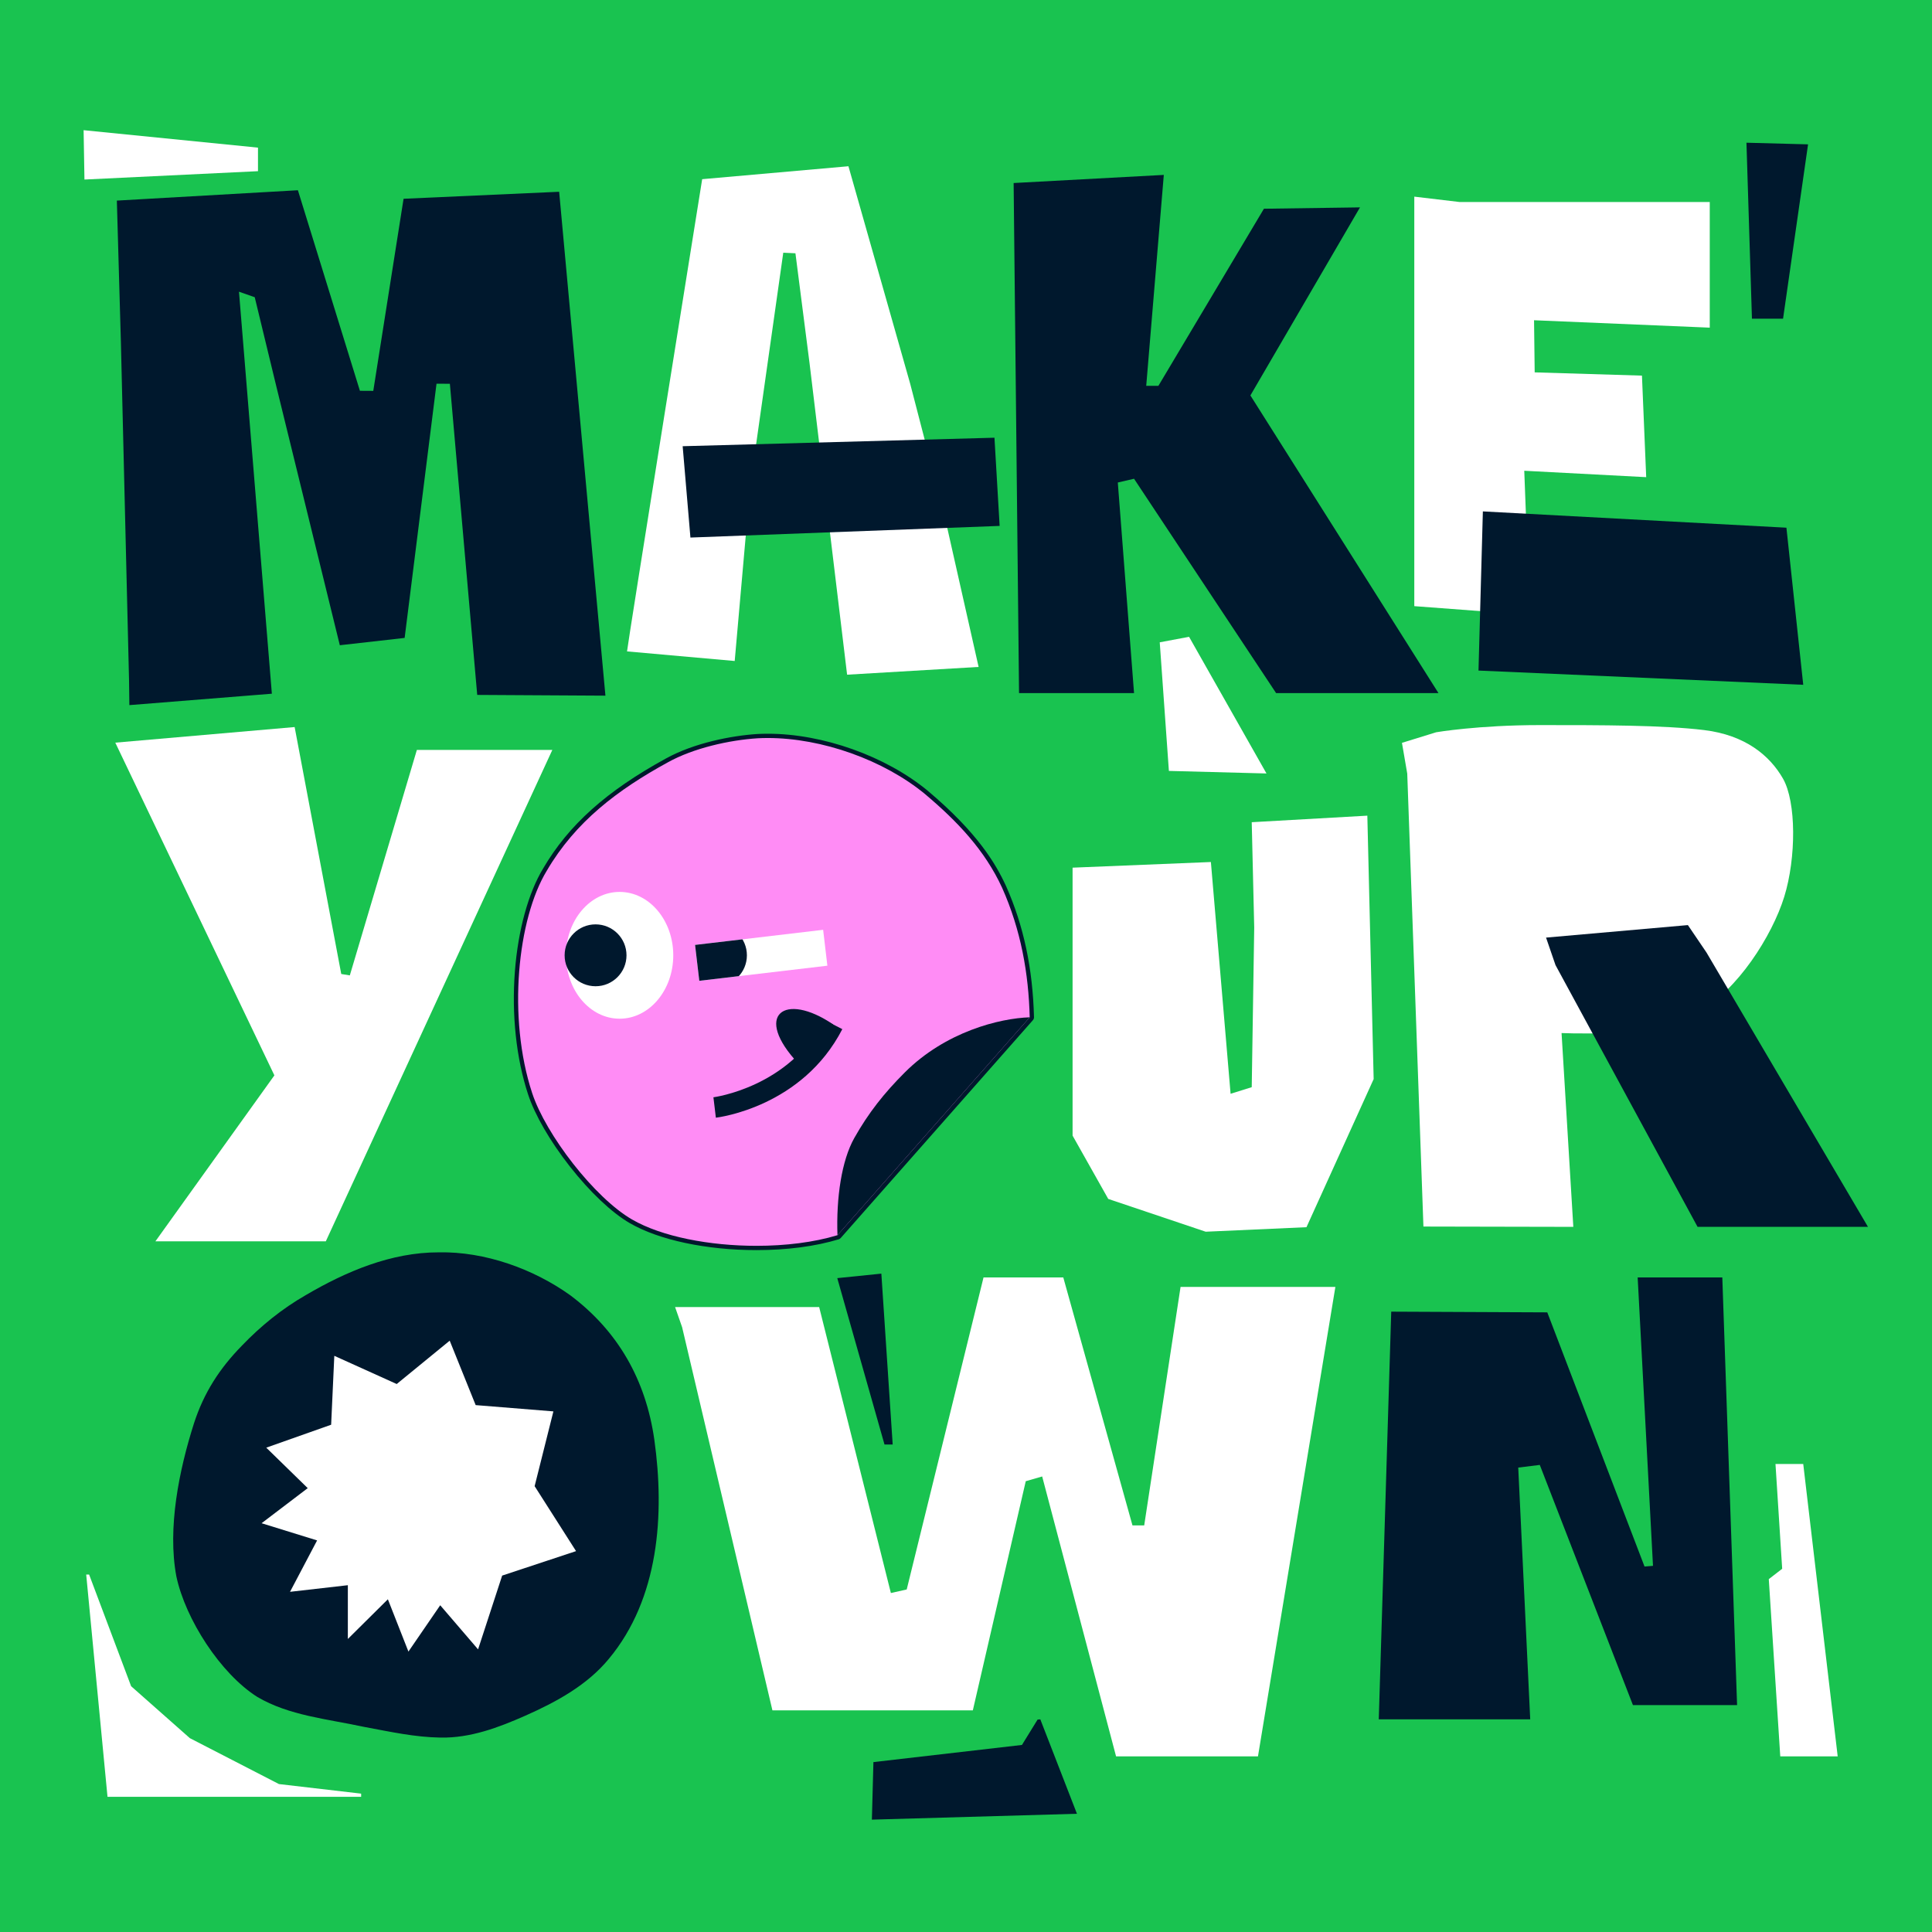
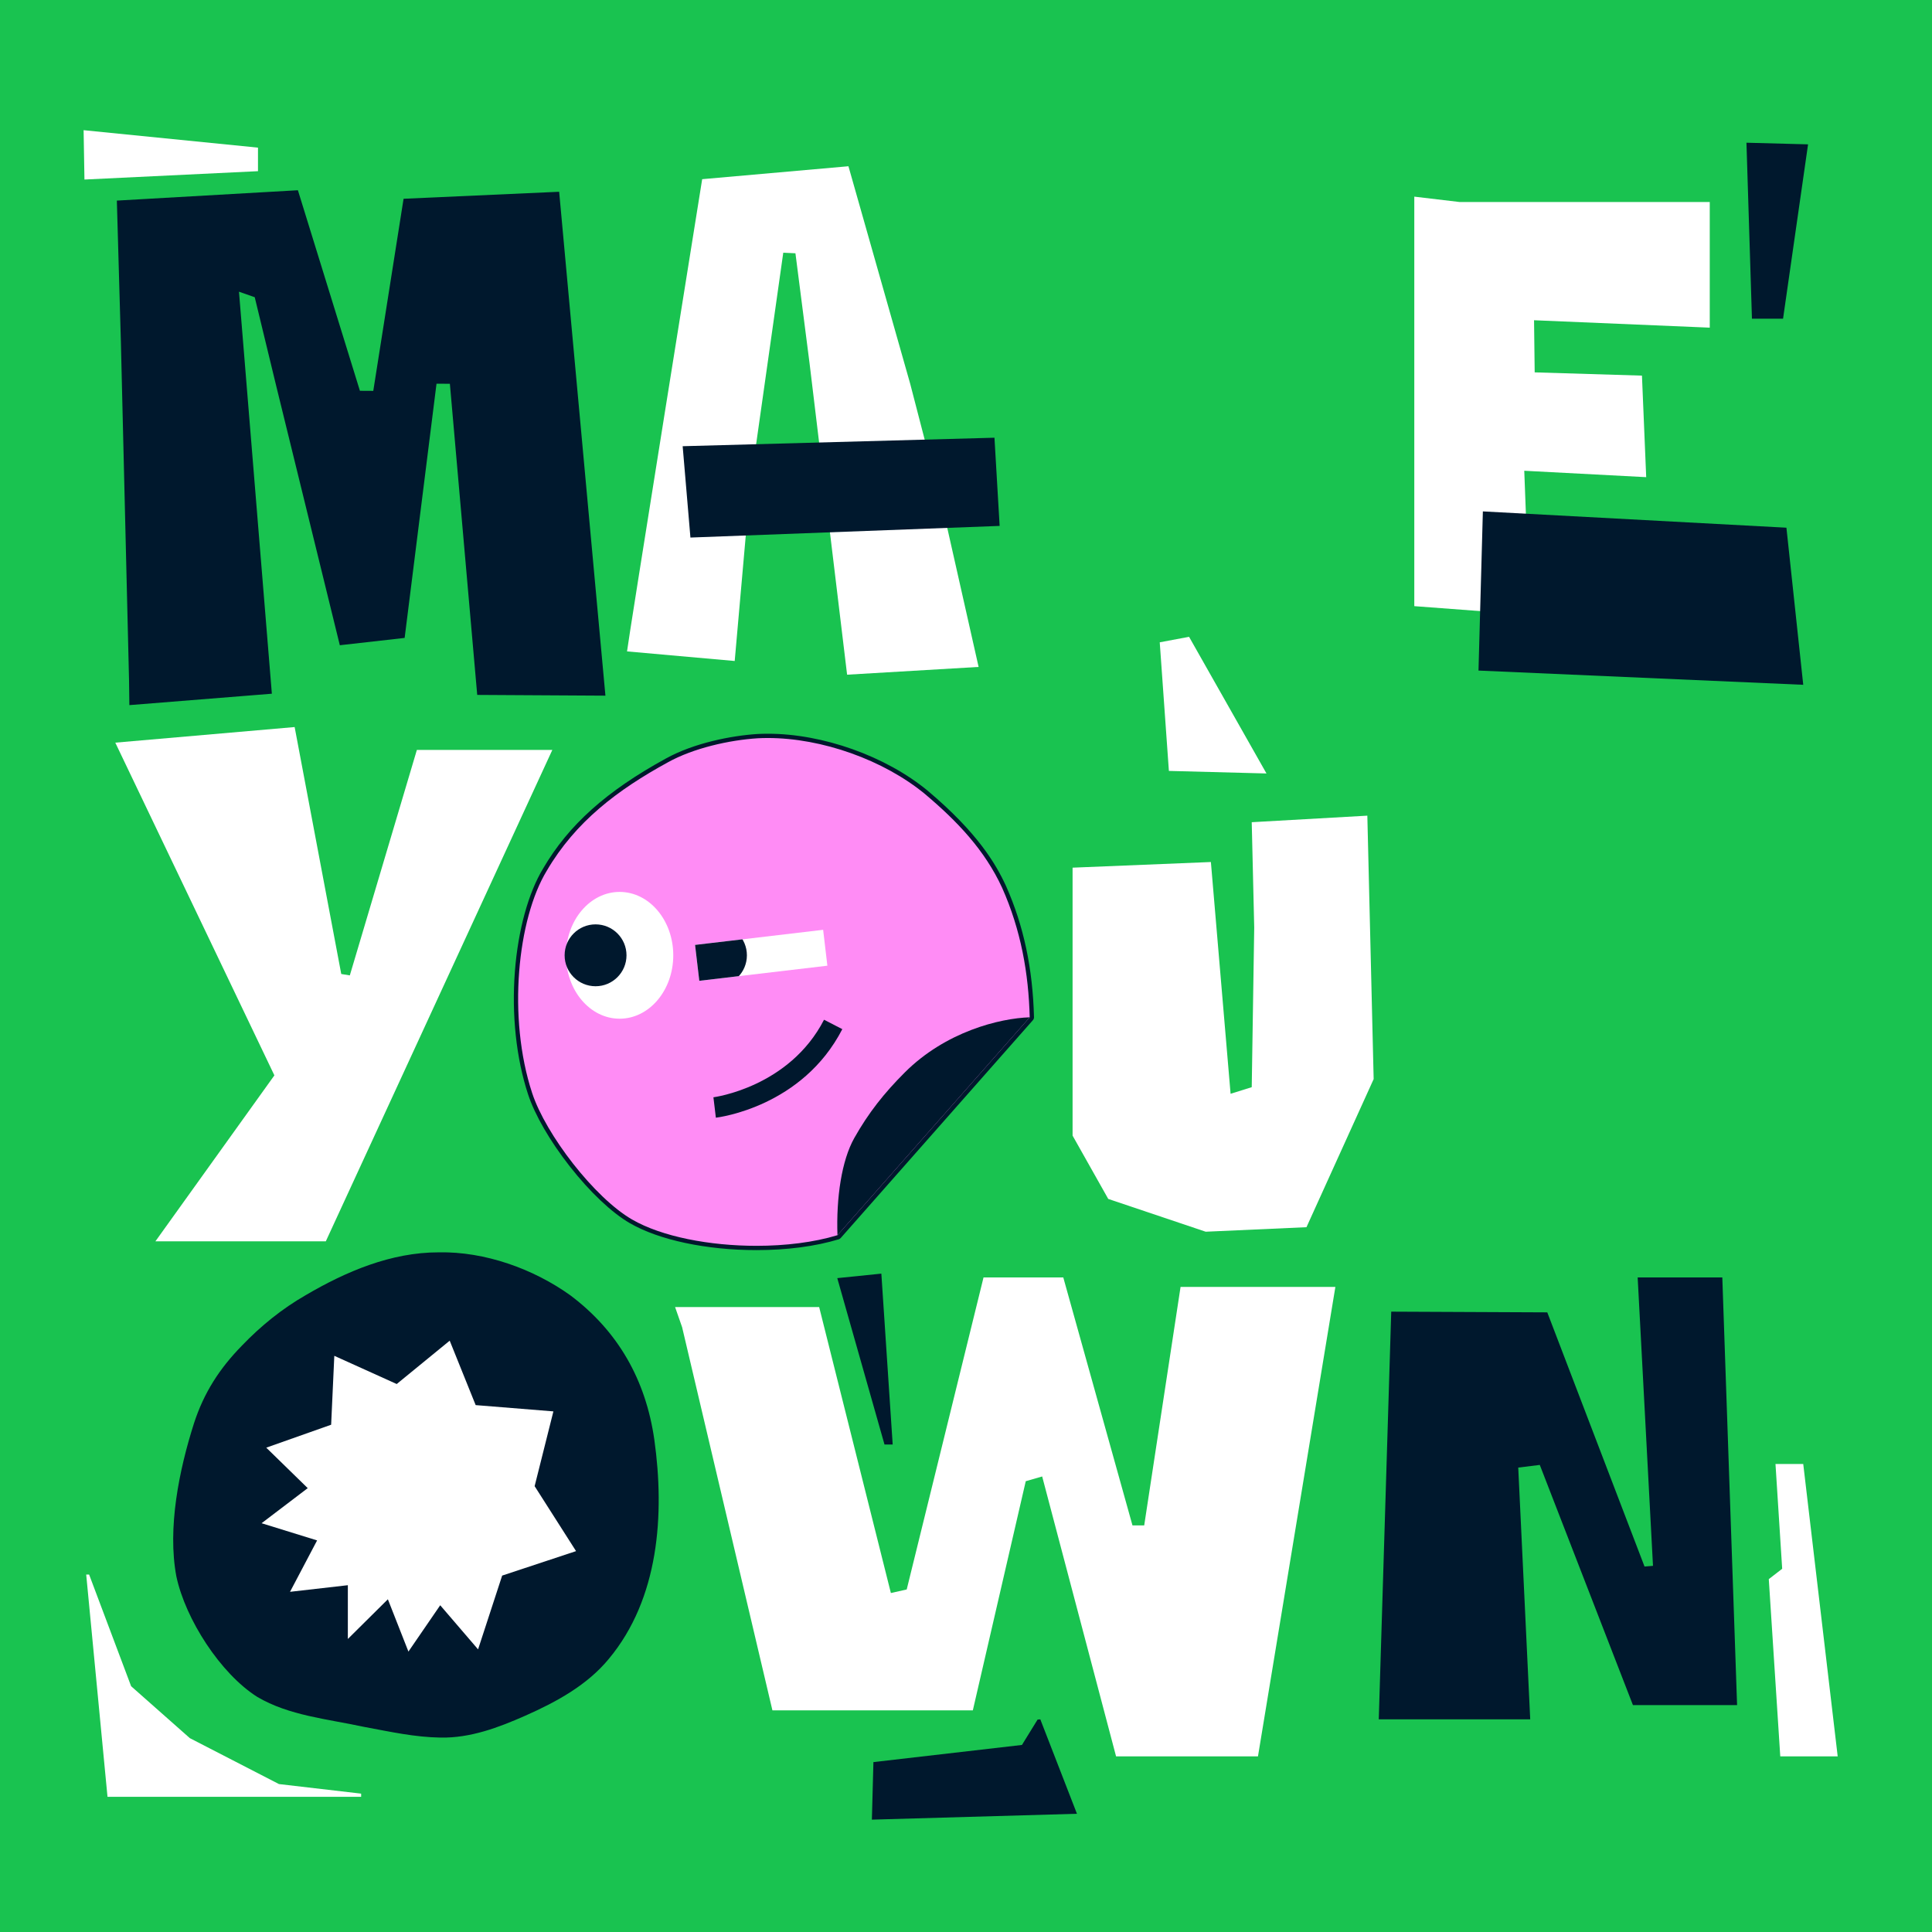
<svg xmlns="http://www.w3.org/2000/svg" viewBox="0 0 901.417 901.417" data-name="Layer 2" id="Layer_2">
  <defs>
    <style>
      .cls-1 {
        fill: #ff8cf5;
      }

      .cls-2 {
        fill: #fff;
      }

      .cls-3 {
        fill: #19c350;
      }

      .cls-4 {
        fill: #00182d;
      }

      .cls-5 {
        clip-path: url(#clippath);
      }
    </style>
    <clipPath id="clippath">
      <rect transform="translate(-49.758 44.663) rotate(-6.726)" height="16.858" width="60.17" y="437.291" x="325.078" class="cls-2" />
    </clipPath>
  </defs>
  <g data-name="Layer 2" id="Layer_2-2">
    <g>
      <rect height="901.417" width="901.417" y="0" x="0" class="cls-3" />
      <polygon points="541.103 299.689 545.371 359.686 590.903 360.879 554.783 297.115 541.103 299.689" class="cls-2" />
      <polygon points="817.408 148.687 814.847 66.588 843.591 67.351 831.925 148.687 817.408 148.687" class="cls-4" />
      <polygon points="60.213 317.563 56.401 159.582 54.519 93.594 138.991 88.759 167.926 182.332 174.162 182.368 188.294 92.741 260.886 89.473 282.473 324.577 222.659 324.227 209.901 179.06 203.665 179.024 188.796 297.637 158.55 301.051 128.819 179.842 118.855 138.677 111.499 136.101 126.844 323.666 60.359 328.991 60.213 317.563" class="cls-4" />
      <path d="M292.556,303.928c0-1.811,35.061-220.327,35.061-220.327l68.243-6.036,28.8,101.455,16.278,62.734,15.652,69.418-61.356,3.622-17.53-145.395-6.576-51.226-5.679-.267-15.504,109.421-7.154,81.072-50.234-4.471Z" class="cls-2" />
      <polygon points="318.512 208.191 463.989 204.226 466.403 245.375 322.134 250.808 318.512 208.191" class="cls-4" />
-       <polygon points="472.931 85.394 475.456 323.381 529.114 323.381 521.538 225.127 529.114 223.372 595.396 323.381 671.148 323.381 583.402 184.503 634.535 96.757 589.715 97.388 540.476 180.022 534.795 180.022 543.001 81.607 472.931 85.394" class="cls-4" />
      <polygon points="659.869 282.813 659.869 91.749 680.996 94.255 797.723 94.255 797.723 152.874 715.744 149.417 716.041 173.736 766.092 175.255 768.071 222.629 711.178 219.642 713.735 286.861 659.869 282.813" class="cls-2" />
      <polygon points="689.828 312.867 841.341 319.507 833.494 246.209 691.866 238.605 689.828 312.867" class="cls-4" />
      <polygon points="39.403 83.768 120.369 79.866 120.369 68.887 39.009 60.738 39.403 83.768" class="cls-2" />
      <polygon points="53.792 346.503 128.024 501.736 72.511 579.161 152.015 579.161 257.704 349.893 194.501 349.893 163.215 455.095 159.218 454.439 137.47 339.22 53.792 346.503" class="cls-2" />
      <polygon points="500.434 404.829 500.434 529.846 517.075 559.386 562.546 574.684 609.565 572.574 640.911 503.472 637.961 380.564 584.024 383.619 585.185 432.787 584.024 507.243 574.156 510.329 564.965 402.192 500.434 404.829" class="cls-2" />
-       <path d="M765.715,482.291s9.127-.895,26.944-10.45c17.817-9.554,34.164-35.162,39.811-53.41,5.647-18.249,5.631-44.295-.58-55.152-6.211-10.857-17.677-20.313-36.762-22.641s-47.803-2.329-76.674-2.329-48.374,3.345-48.374,3.345l-15.963,4.935,2.467,14.368,7.546,211.318,69.934.145-5.486-90.42,5.486.145,31.651.145Z" class="cls-2" />
-       <polygon points="725.757 450.291 792.04 572.42 871.544 572.42 796.226 444.457 787.519 431.622 721.344 437.456 725.757 450.291" class="cls-4" />
      <path d="M204.623,584.309c-22.129-.004-43.125,8.907-61.958,19.958-11.035,6.324-20.975,14.375-29.792,23.572-10.327,10.535-17.728,21.879-22.392,36.323-6.872,21.542-12.457,48.761-8.188,71.384,4.238,19.922,20.553,45.299,37.743,56.187,14.861,8.748,32.571,10.256,49.74,13.966,12.686,2.367,23.753,4.816,35.725,5.011,13.903.274,27.057-4.667,39.621-10.228,14.565-6.455,28.863-14.267,38.923-26.484,23.404-28.07,26.144-67.305,21.242-102.321-4.017-27.928-16.931-50.592-39.169-67.306-17.244-12.384-39.938-20.477-61.3-20.065l-.194.004Z" class="cls-4" />
      <polygon points="221.934 655.585 209.819 625.522 185.094 645.746 155.977 632.587 154.503 664.737 124.229 675.44 143.578 694.323 122.047 710.693 147.949 718.714 135.317 742.696 162.296 739.613 162.294 764.698 180.97 746.181 190.562 770.584 205.39 748.967 223.056 769.545 234.296 735.122 268.772 723.71 249.444 693.401 258.199 658.515 221.934 655.585" class="cls-2" />
      <polygon points="318.257 619.231 360.392 798.01 453.896 798.01 478.588 691.091 486.248 688.879 520.728 819.474 586.934 819.474 623.049 600.437 550.818 600.437 533.855 711.717 528.383 711.717 496.098 596.015 458.888 596.015 423.047 741.602 415.659 743.26 382.196 609.834 314.974 609.834 318.257 619.231" class="cls-2" />
      <polygon points="649.11 611.98 643.295 802.196 713.959 802.196 708.368 684.73 718.422 683.489 761.883 795.563 810.476 795.563 803.582 596.015 764.087 596.015 771.24 730.573 767.293 730.897 721.917 612.308 649.11 611.98" class="cls-4" />
      <polygon points="390.647 596.339 412.683 673.964 416.503 673.964 411.214 594.241 390.647 596.339" class="cls-4" />
      <polygon points="484.108 802.308 476.814 814.143 407.514 822.144 406.794 848.994 502.476 846.254 485.381 802.196 484.108 802.308" class="cls-4" />
      <polygon points="41.583 734.649 61.18 786.746 88.576 810.973 130.154 832.397 168.496 836.86 168.496 838.348 50.159 838.348 40.22 734.649 41.583 734.649" class="cls-2" />
      <polygon points="825.265 736.776 830.624 819.474 857.416 819.474 841.341 683.052 828.391 683.052 831.517 731.947 825.265 736.776" class="cls-2" />
      <g>
        <g>
          <path d="M352.965,582.267c-23.229,0-45.123-4.643-58.563-12.418-17.118-9.903-40.425-39.381-47.053-59.513-12.296-37.346-5.984-83.377,6.915-104.608,11.79-20.146,29.341-35.862,56.9-50.946,12.959-7.19,30.354-10.564,42.309-11.325,1.563-.082,3.16-.123,4.758-.123,25.495,0,54.518,10.338,73.938,26.338,18.306,15.419,29.157,28.611,36.294,44.118,8.149,18.29,12.39,38.183,12.97,60.829.006.252-.083.498-.25.687l-89.694,101.664c-.123.139-.282.241-.459.295-10.764,3.271-23.926,5-38.062,5h-.003Z" class="cls-1" />
          <path d="M358.231,344.334c25.321,0,54.086,10.278,73.303,26.11,15.012,12.645,27.899,26.117,36.021,43.764,8.824,19.805,12.355,40.016,12.878,60.437l-89.694,101.664c-10.981,3.337-24.276,4.958-37.773,4.958-21.811,0-44.145-4.232-58.062-12.284-17.588-10.174-40.232-39.607-46.604-58.959-11.625-35.309-6.828-81.314,6.819-103.776,13.395-22.887,33.063-37.746,56.526-50.588,11.836-6.567,28.473-10.351,41.892-11.204,1.55-.081,3.114-.121,4.694-.121M358.231,342.334c-1.615,0-3.229.042-4.799.124-12.086.768-29.648,4.179-42.758,11.452-27.717,15.17-45.387,31.002-57.282,51.327-6.869,11.306-11.67,28.785-13.154,47.926-1.569,20.235.619,40.65,6.162,57.486,3.153,9.58,10.232,21.801,19.421,33.529,9.37,11.961,19.605,21.633,28.08,26.536,13.587,7.859,35.667,12.552,59.064,12.552,14.235,0,27.498-1.744,38.355-5.043.354-.108.672-.312.918-.59l89.694-101.664c.334-.379.513-.87.499-1.375-.582-22.78-4.852-42.798-13.05-61.199-4.794-10.417-13.272-24.863-36.561-44.48-19.605-16.152-48.878-26.581-74.591-26.581h0Z" class="cls-4" />
        </g>
-         <path d="M480.433,474.645c-13.995.445-39.228,6.685-58.297,25.739-9.595,9.588-16.928,18.824-23.558,30.599-5.888,10.458-8.465,27.818-7.839,45.326l89.695-101.664Z" class="cls-4" />
+         <path d="M480.433,474.645c-13.995.445-39.228,6.685-58.297,25.739-9.595,9.588-16.928,18.824-23.558,30.599-5.888,10.458-8.465,27.818-7.839,45.326Z" class="cls-4" />
        <ellipse ry="29.577" rx="25.027" cy="445.72" cx="289.099" class="cls-2" />
        <circle r="14.435" cy="445.72" cx="277.873" class="cls-4" />
        <g>
          <rect transform="translate(-49.758 44.663) rotate(-6.726)" height="16.858" width="60.17" y="437.291" x="325.078" class="cls-2" />
          <g class="cls-5">
            <circle r="14.435" cy="445.72" cx="334.049" class="cls-4" />
          </g>
        </g>
        <path d="M334.002,521.489l-1.131-9.528.565,4.764-.574-4.763c.352-.043,35.387-4.678,51.61-36.18l8.53,4.392c-18.607,36.131-57.36,41.119-59,41.314Z" class="cls-4" />
-         <path d="M388.738,477.979c-22.759-15.491-37.647-4.431-16.165,18.327l16.165-18.327Z" class="cls-4" />
      </g>
    </g>
  </g>
</svg>